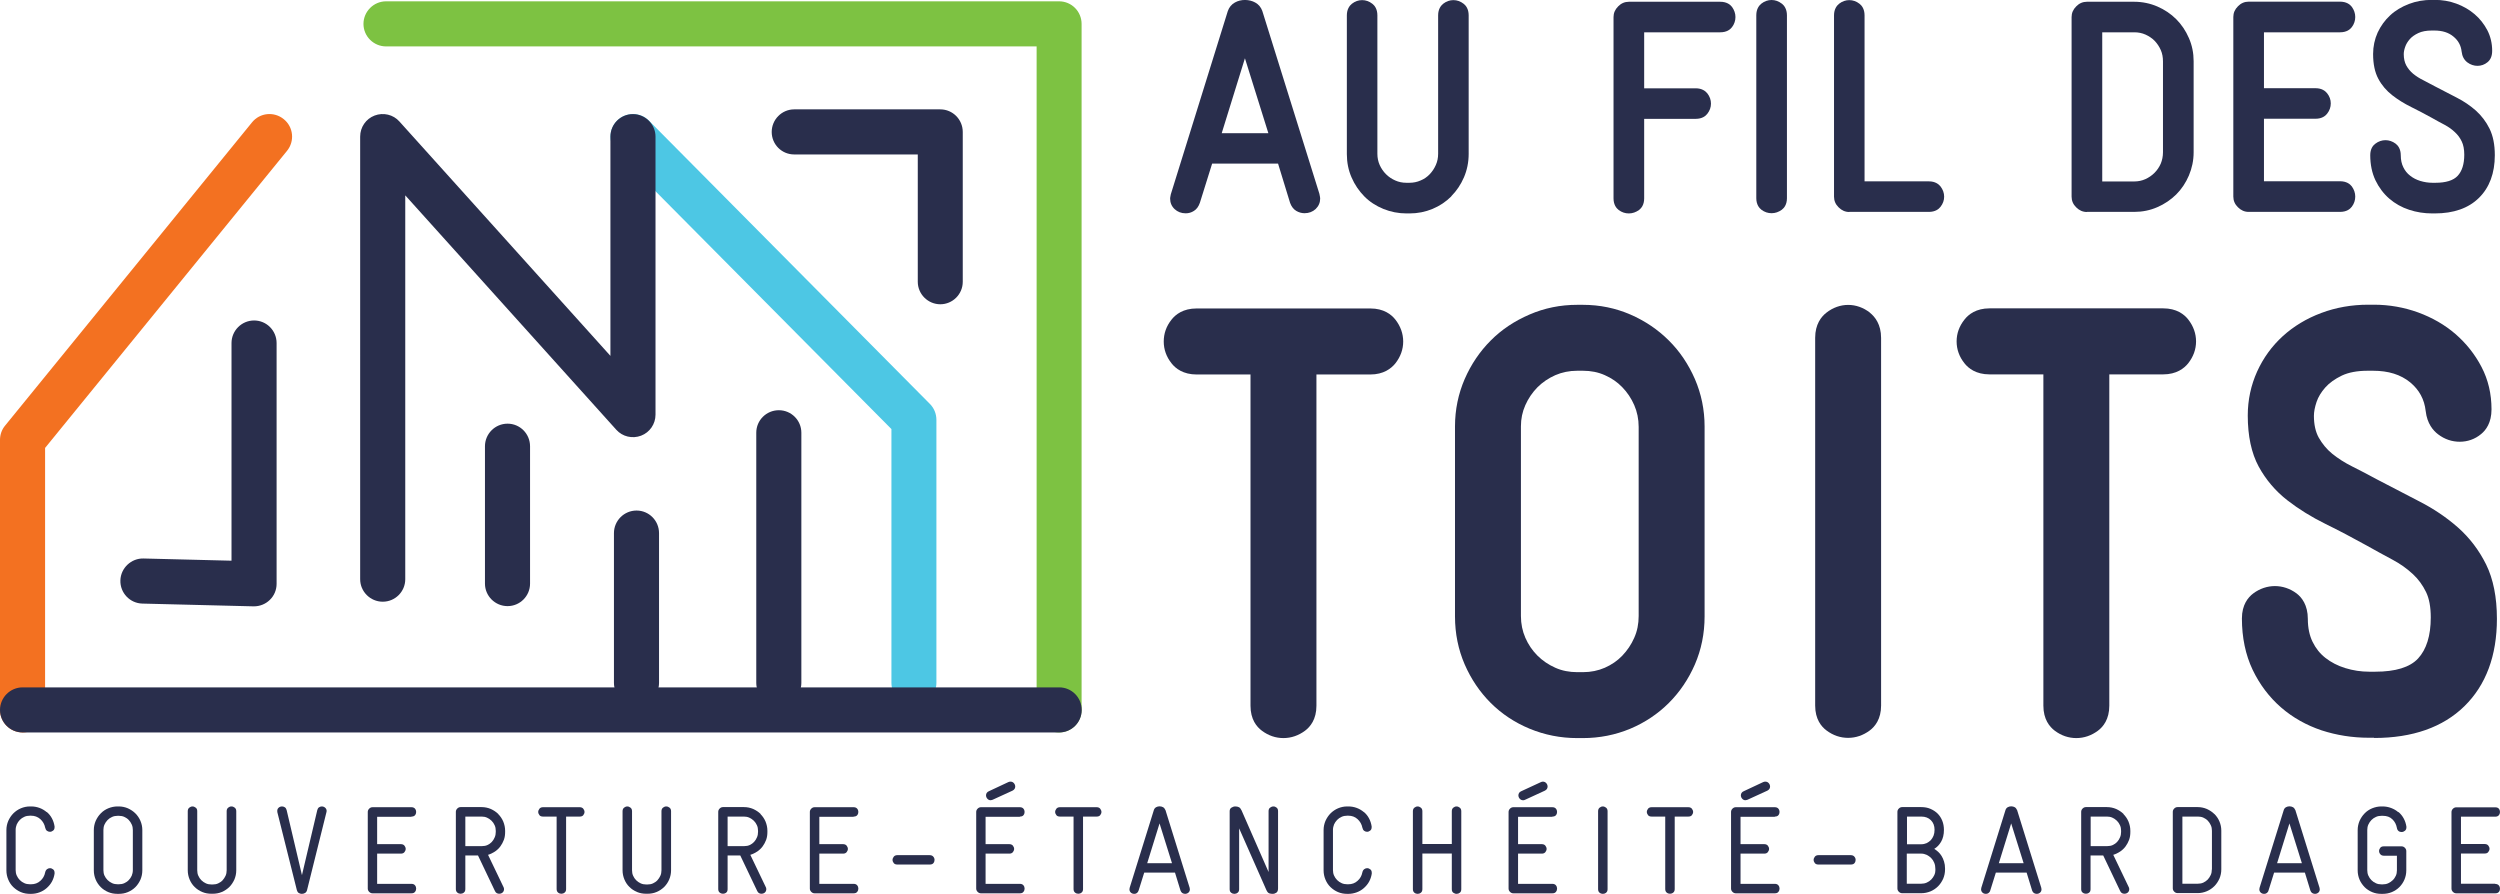
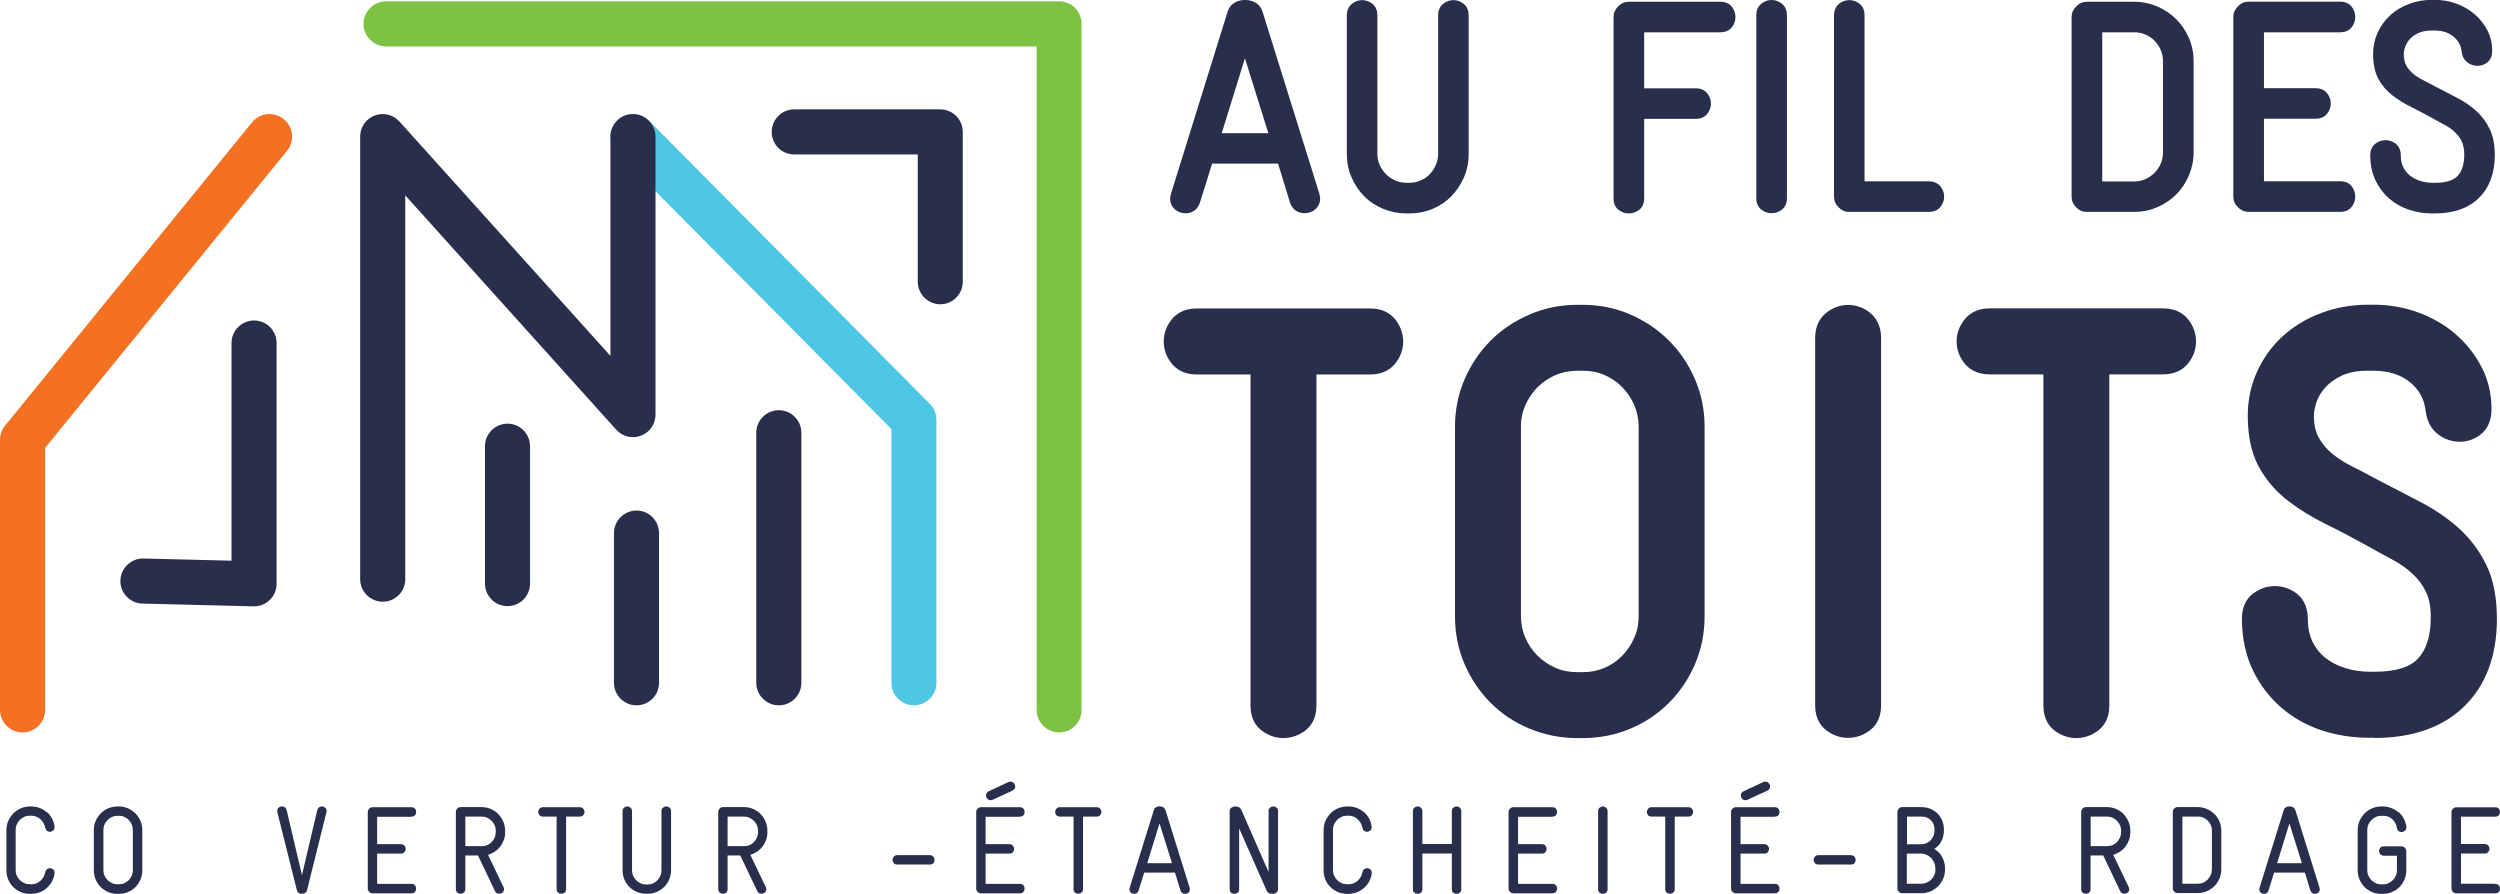
<svg xmlns="http://www.w3.org/2000/svg" id="Layer_2" viewBox="0 0 226.77 81.08">
  <defs>
    <style>.cls-1{fill:#292e4c;}.cls-2{fill:#4dc7e4;}.cls-3{fill:#f37121;}.cls-4{fill:#7dc242;}</style>
  </defs>
  <g id="Layer_1-2">
    <path class="cls-1" d="M4.24,73.67c-.19-.16-.4-.29-.64-.38-.24-.09-.5-.14-.77-.14h-.11c-.29,0-.57.06-.83.17-.26.11-.49.27-.68.46s-.34.42-.46.68c-.11.26-.17.54-.17.83v3.66c0,.3.06.58.17.84.11.26.26.49.46.68s.42.34.68.45c.26.11.54.16.83.16h.11c.26,0,.52-.05.76-.14.24-.09.46-.22.65-.39.19-.17.35-.36.47-.58.12-.22.2-.46.24-.72v-.08c0-.14-.04-.24-.13-.31-.09-.07-.18-.11-.29-.11-.09,0-.18.03-.26.09-.08.06-.14.15-.17.28-.06.32-.21.58-.44.78-.23.21-.51.31-.84.31h-.11c-.18,0-.35-.03-.5-.1-.16-.07-.29-.16-.41-.28-.12-.12-.21-.25-.28-.41-.07-.15-.1-.32-.1-.5v-3.65c0-.17.04-.34.1-.49.07-.15.16-.29.28-.41.12-.12.25-.21.41-.28.15-.07.32-.1.5-.1h.11c.32,0,.6.1.84.31.23.21.38.47.44.78.03.13.08.22.16.28.08.06.17.09.27.09.11,0,.2-.04.29-.11.09-.07.13-.17.13-.31v-.07c-.04-.26-.12-.51-.24-.73-.12-.23-.28-.42-.47-.58" />
    <path class="cls-1" d="M12.05,78.93c0,.18-.04.35-.1.5-.07.15-.16.29-.27.4-.11.12-.25.21-.4.28-.15.07-.32.1-.5.1h-.11c-.18,0-.35-.03-.5-.1-.15-.07-.29-.16-.41-.28-.12-.12-.21-.25-.28-.4-.07-.15-.1-.32-.1-.5v-3.65c0-.17.03-.34.1-.49.07-.15.16-.29.28-.41s.25-.21.41-.28.32-.1.5-.1h.11c.18,0,.35.03.5.1.15.07.29.16.4.28.11.12.2.25.27.41.07.15.1.32.1.5v3.64ZM12.28,73.78c-.19-.19-.42-.34-.68-.46-.26-.11-.54-.17-.83-.17h-.11c-.29,0-.57.06-.84.17-.26.11-.49.26-.68.46-.19.19-.34.42-.46.68-.11.26-.17.54-.17.83v3.66c0,.3.06.58.17.84.11.26.27.49.46.68.19.19.42.34.68.45.26.11.54.16.84.16h.11c.29,0,.57-.05.83-.16.26-.11.49-.26.68-.45.19-.19.34-.42.46-.68.11-.26.17-.54.17-.84v-3.66c0-.29-.06-.57-.17-.83-.11-.26-.27-.49-.46-.68" />
-     <path class="cls-1" d="M20.99,73.15c-.11,0-.2.04-.29.11-.09.07-.14.18-.14.32v5.36c0,.18-.03.35-.1.5-.07.15-.16.29-.27.41-.11.12-.25.21-.4.28-.15.07-.32.1-.5.1h-.11c-.18,0-.35-.03-.5-.1-.15-.07-.29-.16-.41-.28s-.21-.25-.28-.41c-.07-.15-.1-.32-.1-.5v-5.36c0-.14-.04-.25-.14-.32-.09-.07-.19-.11-.29-.11s-.2.04-.29.11c-.09.07-.14.18-.14.32v5.36c0,.3.06.58.17.84.11.26.26.49.46.68.19.19.42.34.68.45.26.11.54.16.84.16h.11c.29,0,.57-.05.83-.16.26-.11.48-.26.68-.45.19-.19.34-.42.46-.68.11-.26.17-.54.17-.84v-5.36c0-.14-.05-.25-.14-.32-.09-.07-.19-.11-.29-.11" />
    <path class="cls-1" d="M29.18,73.15c-.08,0-.16.03-.24.08s-.13.14-.16.25l-1.39,5.9-1.39-5.9c-.03-.11-.08-.2-.16-.25-.08-.05-.16-.08-.25-.08-.13,0-.23.04-.32.12s-.12.18-.12.3c0,.05,0,.09.01.11l1.77,7.07c.03.11.09.2.17.25.09.05.18.08.28.08.11,0,.2-.03.29-.08.09-.05.15-.14.18-.25l1.76-7.07.02-.11c0-.12-.04-.22-.13-.3-.09-.08-.19-.12-.32-.12" />
    <path class="cls-1" d="M37.32,74.07c.15,0,.26-.04.33-.13.07-.09.1-.19.1-.29s-.03-.2-.1-.29c-.07-.09-.18-.14-.33-.14h-3.53c-.11,0-.21.04-.3.13-.09.09-.13.19-.13.3v6.95c0,.11.04.21.13.3.09.09.19.13.3.13h3.53c.15,0,.26-.04.33-.14.07-.09.1-.19.1-.29s-.03-.2-.1-.29c-.07-.09-.18-.14-.33-.14h-3.11v-2.74h2.16c.14,0,.25-.05.32-.14.07-.09.11-.19.11-.29s-.04-.2-.11-.29c-.07-.09-.18-.14-.32-.14h-2.16v-2.48h3.11Z" />
    <path class="cls-1" d="M44.97,75.46c0,.18-.03.35-.1.5-.06.15-.15.29-.26.41-.11.12-.24.21-.39.28-.15.07-.32.1-.5.1h-1.51v-2.68h1.47c.18,0,.35.03.5.1.15.07.29.16.41.28.12.12.21.25.28.41.07.15.1.32.1.5v.1ZM45.2,73.84c-.19-.19-.42-.34-.68-.46-.26-.11-.54-.17-.84-.17h-1.9c-.11,0-.21.04-.3.13s-.13.19-.13.3v7.01c0,.14.05.25.14.32s.19.1.29.1.2-.03.29-.1c.09-.07.14-.17.14-.32v-3.05h1.15l1.54,3.23c.04.09.1.15.17.19.07.03.14.05.2.05.14,0,.24-.04.33-.12.08-.08.12-.18.12-.3,0-.07-.02-.14-.05-.19l-1.4-2.92c.23-.07.43-.17.63-.3.19-.13.36-.29.49-.47.13-.18.24-.38.32-.6.08-.22.11-.46.11-.71v-.1c0-.29-.06-.57-.17-.84-.11-.26-.27-.49-.46-.68" />
    <path class="cls-1" d="M52.59,73.22h-3.34c-.14,0-.25.05-.32.14-.07.09-.11.19-.11.29s.04.2.11.29c.07.09.18.13.32.13h1.24v6.58c0,.14.05.25.14.32.09.07.19.1.29.1s.2-.03.29-.1c.09-.07.14-.17.14-.32v-6.58h1.24c.14,0,.25-.04.32-.13.07-.09.11-.19.11-.29s-.04-.2-.11-.29c-.07-.09-.18-.14-.32-.14" />
    <path class="cls-1" d="M60.43,73.15c-.11,0-.2.04-.29.11-.09.07-.14.18-.14.32v5.36c0,.18-.03.35-.1.5-.07.15-.16.29-.27.41-.11.12-.25.21-.4.28-.15.07-.32.1-.5.1h-.11c-.18,0-.35-.03-.5-.1-.15-.07-.29-.16-.41-.28-.12-.12-.21-.25-.28-.41-.07-.15-.1-.32-.1-.5v-5.36c0-.14-.05-.25-.14-.32-.09-.07-.19-.11-.29-.11s-.2.04-.29.11c-.09.07-.14.18-.14.32v5.36c0,.3.06.58.17.84.11.26.26.49.46.68.19.19.42.34.68.45.26.11.54.16.84.16h.11c.29,0,.57-.05.83-.16.26-.11.48-.26.68-.45.19-.19.35-.42.46-.68.11-.26.17-.54.17-.84v-5.36c0-.14-.05-.25-.14-.32-.09-.07-.19-.11-.29-.11" />
    <path class="cls-1" d="M68.76,75.46c0,.18-.03.35-.1.5-.06.15-.15.29-.26.41-.11.12-.24.21-.39.28-.15.07-.32.1-.5.1h-1.51v-2.68h1.47c.18,0,.35.03.5.1s.29.16.41.28c.12.12.21.25.28.41.07.15.1.32.1.5v.1ZM69,73.84c-.19-.19-.42-.34-.68-.46-.26-.11-.54-.17-.84-.17h-1.9c-.11,0-.21.04-.3.13-.09.09-.13.19-.13.3v7.01c0,.14.05.25.14.32s.19.1.29.1.2-.03.29-.1.13-.17.13-.32v-3.05h1.15l1.54,3.23c.04.09.1.15.17.19.07.03.13.05.2.05.14,0,.24-.04.33-.12.08-.08.12-.18.12-.3,0-.07-.02-.14-.05-.19l-1.4-2.92c.23-.07.43-.17.63-.3.19-.13.36-.29.49-.47.13-.18.24-.38.32-.6.08-.22.11-.46.11-.71v-.1c0-.29-.06-.57-.17-.84-.11-.26-.27-.49-.46-.68" />
-     <path class="cls-1" d="M77.43,74.07c.15,0,.26-.04.33-.13.07-.09.1-.19.1-.29s-.03-.2-.1-.29c-.07-.09-.18-.14-.33-.14h-3.54c-.11,0-.21.04-.3.13-.09.09-.13.19-.13.3v6.95c0,.11.04.21.13.3.09.09.19.13.3.13h3.54c.15,0,.26-.04.33-.14.07-.09.1-.19.1-.29s-.03-.2-.1-.29c-.07-.09-.18-.14-.33-.14h-3.11v-2.74h2.16c.14,0,.25-.05.32-.14.07-.09.11-.19.11-.29s-.04-.2-.11-.29c-.07-.09-.18-.14-.32-.14h-2.16v-2.48h3.11Z" />
    <path class="cls-1" d="M84.33,77.57h-2.94c-.14,0-.25.05-.32.14-.07.09-.11.19-.11.29s.04.2.11.29c.07.09.18.13.32.13h2.95c.15,0,.26-.04.33-.13.07-.09.1-.19.1-.29s-.03-.2-.11-.29c-.07-.09-.18-.14-.33-.14" />
    <path class="cls-1" d="M92.51,74.07c.15,0,.26-.04.33-.13.07-.09.1-.19.1-.29s-.03-.2-.1-.29c-.07-.09-.18-.14-.33-.14h-3.53c-.11,0-.21.04-.3.13-.09.09-.13.19-.13.3v6.95c0,.11.04.21.13.3.09.09.19.13.3.13h3.53c.15,0,.26-.04.33-.14.07-.09.1-.19.1-.29s-.03-.2-.1-.29c-.07-.09-.18-.14-.33-.14h-3.11v-2.74h2.16c.14,0,.25-.05.32-.14.07-.09.11-.19.11-.29s-.04-.2-.11-.29c-.07-.09-.18-.14-.32-.14h-2.16v-2.48h3.11Z" />
    <path class="cls-1" d="M89.86,72.58c.06,0,.12-.01.19-.04l1.79-.82c.08-.04.14-.09.19-.16.04-.07.06-.14.06-.21,0-.11-.04-.22-.12-.31-.08-.09-.18-.14-.31-.14-.06,0-.12.01-.19.04l-1.77.83c-.09.04-.16.09-.2.16-.04.07-.06.14-.06.21,0,.11.04.22.12.31.08.09.18.14.31.14" />
    <path class="cls-1" d="M99.48,73.22h-3.34c-.14,0-.25.05-.32.14-.07.09-.11.19-.11.29s.04.2.11.29c.07.09.18.13.32.13h1.24v6.58c0,.14.05.25.14.32.09.07.19.1.29.1s.2-.03.29-.1c.09-.07.14-.17.14-.32v-6.58h1.24c.14,0,.25-.04.32-.13.07-.09.11-.19.11-.29s-.04-.2-.11-.29c-.07-.09-.18-.14-.32-.14" />
    <path class="cls-1" d="M104.06,78.3l1.12-3.61,1.13,3.61h-2.25ZM105.7,73.46c-.04-.1-.1-.18-.2-.24-.09-.05-.2-.08-.32-.08-.11,0-.22.03-.31.08-.09.05-.16.13-.2.24l-2.2,7.07c-.02.08-.02.12-.02.14,0,.11.04.21.12.29.08.08.19.12.32.12.08,0,.16-.02.23-.07.07-.05.12-.12.16-.23l.51-1.63h2.79l.5,1.63c.04.11.1.18.17.23.08.04.15.07.24.07.13,0,.23-.04.32-.12.08-.08.12-.17.12-.29,0-.01,0-.06-.02-.14l-2.2-7.07Z" />
    <path class="cls-1" d="M115.51,73.15c-.11,0-.21.04-.3.11-.1.07-.14.18-.14.32v5.52l-2.45-5.59c-.07-.15-.15-.25-.24-.29-.09-.05-.21-.07-.33-.07s-.24.04-.35.11c-.11.07-.16.18-.16.33v7.07c0,.14.04.25.14.32.09.07.19.1.29.1s.2-.03.29-.1c.09-.07.14-.17.14-.32v-5.52l2.46,5.57c.08.19.18.3.29.33.11.03.21.04.29.04.13,0,.24-.04.34-.11.1-.07.15-.2.15-.39v-7c0-.14-.04-.25-.13-.32-.09-.07-.18-.11-.29-.11" />
    <path class="cls-1" d="M123.72,73.67c-.19-.16-.4-.29-.64-.38-.24-.09-.5-.14-.77-.14h-.11c-.29,0-.57.06-.83.17-.26.11-.49.27-.68.46s-.34.42-.46.68c-.11.26-.17.54-.17.83v3.66c0,.3.06.58.17.84.11.26.26.49.46.68s.42.34.68.45c.26.11.54.16.83.16h.11c.26,0,.51-.05.76-.14.24-.09.46-.22.65-.39.19-.17.35-.36.47-.58.12-.22.2-.46.24-.72v-.08c0-.14-.04-.24-.13-.31-.09-.07-.18-.11-.29-.11-.09,0-.18.03-.26.09-.08.06-.14.15-.17.28-.06.32-.21.58-.44.78-.23.21-.51.31-.83.31h-.11c-.18,0-.35-.03-.5-.1-.16-.07-.29-.16-.41-.28-.12-.12-.21-.25-.28-.41-.07-.15-.1-.32-.1-.5v-3.65c0-.17.04-.34.1-.49.07-.15.16-.29.28-.41.12-.12.25-.21.41-.28.15-.07.32-.1.5-.1h.11c.32,0,.6.1.83.31.23.21.38.47.44.78.03.13.08.22.16.28.08.06.17.09.26.09.11,0,.2-.04.29-.11.09-.07.13-.17.13-.31v-.07c-.04-.26-.12-.51-.24-.73-.12-.23-.28-.42-.47-.58" />
    <path class="cls-1" d="M132.12,73.15c-.11,0-.2.04-.29.11-.09.07-.14.18-.14.32v2.98h-2.67v-2.98c0-.14-.05-.25-.14-.32-.09-.07-.19-.11-.29-.11s-.2.04-.29.11c-.09.07-.14.18-.14.32v7.08c0,.14.05.25.14.32.09.07.19.1.29.1s.2-.03.29-.1c.09-.07.14-.17.14-.32v-3.24h2.67v3.24c0,.15.05.26.14.32.09.06.19.1.29.1s.2-.03.29-.1c.09-.06.14-.17.14-.32v-7.08c0-.14-.05-.25-.14-.32-.09-.07-.19-.11-.29-.11" />
    <path class="cls-1" d="M140.81,74.07c.15,0,.26-.04.33-.13.07-.09.1-.19.1-.29s-.03-.2-.1-.29c-.07-.09-.18-.14-.33-.14h-3.54c-.11,0-.21.04-.3.13-.09.09-.13.19-.13.3v6.95c0,.11.04.21.13.3.09.09.19.13.3.13h3.54c.15,0,.26-.04.33-.14.07-.09.1-.19.1-.29s-.03-.2-.1-.29c-.07-.09-.18-.14-.33-.14h-3.11v-2.74h2.16c.14,0,.25-.05.32-.14.07-.09.11-.19.11-.29s-.04-.2-.11-.29c-.07-.09-.18-.14-.32-.14h-2.16v-2.48h3.11Z" />
-     <path class="cls-1" d="M138.35,72.54l1.78-.82c.08-.04.14-.09.19-.16.04-.07.06-.14.06-.21,0-.11-.04-.22-.12-.31-.08-.09-.18-.14-.31-.14-.06,0-.12.02-.19.05l-1.77.82c-.09.04-.16.09-.2.16-.04.07-.06.14-.06.21,0,.11.04.22.12.31s.18.14.31.14c.06,0,.12-.01.19-.05" />
    <path class="cls-1" d="M145.39,73.15c-.11,0-.2.04-.29.11-.09.07-.14.18-.14.32v7.08c0,.14.05.25.14.32.09.07.19.1.29.1s.2-.03.29-.1c.09-.07.14-.17.14-.32v-7.08c0-.14-.05-.25-.14-.32-.09-.07-.19-.11-.29-.11" />
    <path class="cls-1" d="M153.15,73.22h-3.34c-.14,0-.25.05-.32.14-.07.09-.11.19-.11.29s.04.2.11.29c.07.09.18.13.32.13h1.24v6.58c0,.14.05.25.14.32.09.07.19.1.29.1s.2-.03.29-.1c.09-.07.14-.17.14-.32v-6.58h1.24c.14,0,.25-.04.32-.13.07-.09.11-.19.11-.29s-.04-.2-.11-.29c-.07-.09-.18-.14-.32-.14" />
    <path class="cls-1" d="M160.99,74.07c.15,0,.26-.04.33-.13.07-.09.1-.19.1-.29s-.03-.2-.1-.29c-.07-.09-.18-.14-.33-.14h-3.54c-.11,0-.21.04-.3.13-.09.09-.13.19-.13.3v6.95c0,.11.04.21.13.3.09.09.19.13.3.13h3.54c.15,0,.26-.04.33-.14.07-.09.1-.19.1-.29s-.03-.2-.1-.29c-.07-.09-.18-.14-.33-.14h-3.11v-2.74h2.16c.14,0,.25-.05.32-.14.07-.09.11-.19.11-.29s-.04-.2-.11-.29c-.07-.09-.18-.14-.32-.14h-2.16v-2.48h3.11Z" />
    <path class="cls-1" d="M158.33,72.58c.06,0,.12-.01.19-.04l1.79-.82c.08-.04.14-.09.19-.16.04-.07.06-.14.06-.21,0-.11-.04-.22-.12-.31-.08-.09-.18-.14-.31-.14-.06,0-.12.01-.19.04l-1.77.83c-.09.04-.16.09-.2.16-.04.07-.06.14-.06.21,0,.11.04.22.12.31.08.09.18.14.31.14" />
    <path class="cls-1" d="M167.88,77.57h-2.94c-.14,0-.25.05-.32.14-.07.09-.11.19-.11.29s.04.2.11.29c.07.09.18.13.32.13h2.95c.15,0,.26-.04.33-.13.07-.09.1-.19.1-.29s-.03-.2-.11-.29c-.07-.09-.18-.14-.33-.14" />
    <path class="cls-1" d="M175.56,78.87c0,.18-.03.35-.1.5-.07.15-.16.29-.28.41-.12.12-.25.21-.41.28s-.32.1-.5.1h-1.31v-2.73h1.31c.17,0,.34.04.49.11.15.07.29.17.41.29.12.12.21.26.28.43.07.17.1.34.1.52v.1ZM172.97,74.07h1.31c.36,0,.65.11.87.33.22.22.33.51.33.87h0c0,.2-.03.37-.09.53-.06.16-.15.29-.25.41-.11.11-.24.2-.38.27-.14.06-.3.1-.47.1h-1.31v-2.5ZM176.12,77.65c-.09-.15-.19-.27-.31-.38-.12-.11-.24-.2-.36-.27.24-.14.45-.35.62-.64s.26-.65.26-1.08h0c0-.3-.05-.58-.15-.83-.1-.25-.24-.47-.42-.65-.18-.18-.4-.32-.65-.43-.25-.11-.53-.16-.83-.16h-1.74c-.11,0-.21.04-.3.13-.09.09-.13.19-.13.3v6.95c0,.11.04.21.13.3.09.09.19.13.3.13h1.74c.29,0,.57-.06.84-.17.26-.11.49-.27.68-.46.19-.19.34-.42.46-.68.11-.26.17-.54.17-.84v-.1c0-.23-.03-.43-.09-.62-.06-.19-.13-.36-.22-.5" />
-     <path class="cls-1" d="M181.31,78.3l1.12-3.61,1.13,3.61h-2.25ZM182.95,73.46c-.04-.1-.1-.18-.2-.24-.09-.05-.2-.08-.32-.08-.11,0-.22.03-.31.08-.09.05-.16.13-.2.24l-2.2,7.07c-.02.08-.02.12-.02.14,0,.11.04.21.12.29.08.08.19.12.32.12.08,0,.16-.02.23-.07.07-.05.13-.12.16-.23l.51-1.63h2.79l.5,1.63c.04.11.09.18.17.23.07.04.15.07.24.07.13,0,.23-.04.32-.12.08-.08.12-.17.12-.29,0-.01,0-.06-.02-.14l-2.2-7.07Z" />
    <path class="cls-1" d="M192.4,75.46c0,.18-.03.35-.1.5-.06.15-.15.29-.26.41-.11.12-.24.21-.39.28-.15.07-.32.1-.5.1h-1.51v-2.68h1.47c.18,0,.35.03.5.1s.29.16.41.28c.12.12.21.25.28.41.07.15.1.32.1.5v.1ZM192.63,73.84c-.19-.19-.42-.34-.68-.46-.26-.11-.54-.17-.84-.17h-1.9c-.11,0-.21.04-.3.13-.09.09-.13.19-.13.3v7.01c0,.14.04.25.14.32.09.07.19.1.29.1s.2-.03.29-.1.13-.17.13-.32v-3.05h1.15l1.54,3.23c.04.09.1.15.17.19.07.03.13.05.2.05.14,0,.24-.04.33-.12.08-.08.12-.18.12-.3,0-.07-.02-.14-.05-.19l-1.4-2.92c.23-.07.43-.17.63-.3.19-.13.36-.29.49-.47.13-.18.24-.38.32-.6.08-.22.11-.46.11-.71v-.1c0-.29-.06-.57-.17-.84-.11-.26-.27-.49-.46-.68" />
    <path class="cls-1" d="M200.63,78.87c0,.18-.03.35-.1.5-.07.15-.16.29-.27.41-.12.12-.25.21-.4.28-.15.07-.32.1-.5.1h-1.4v-6.09h1.41c.18,0,.35.03.5.1.15.07.29.16.4.28.11.12.2.25.27.41.07.15.1.32.1.5v3.51ZM200.86,73.84c-.19-.19-.42-.34-.68-.46-.26-.11-.54-.17-.83-.17h-1.83c-.11,0-.21.04-.3.13-.09.09-.13.19-.13.3v6.94c0,.11.04.21.13.3.09.09.19.13.3.13h1.83c.29,0,.57-.06.83-.17.26-.11.49-.27.68-.46.19-.19.34-.42.46-.68.11-.26.17-.54.17-.84v-3.52c0-.29-.06-.57-.17-.83-.11-.26-.27-.49-.46-.68" />
    <path class="cls-1" d="M206.55,78.3l1.12-3.61,1.13,3.61h-2.25ZM208.19,73.46c-.04-.1-.1-.18-.2-.24-.09-.05-.2-.08-.32-.08-.11,0-.22.03-.31.08-.09.05-.16.13-.2.24l-2.2,7.07c-.02.08-.02.12-.02.14,0,.11.04.21.12.29.08.08.19.12.32.12.08,0,.16-.02.23-.07.07-.05.13-.12.16-.23l.51-1.63h2.79l.5,1.63c.04.11.09.18.17.23.07.04.15.07.24.07.13,0,.23-.04.32-.12.08-.08.12-.17.12-.29,0-.01,0-.06-.02-.14l-2.2-7.07Z" />
    <path class="cls-1" d="M217.54,73.67c-.19-.17-.41-.29-.65-.38-.24-.09-.5-.14-.77-.14h-.11c-.29,0-.57.06-.84.17-.26.11-.49.26-.68.46-.19.19-.34.42-.46.68-.11.26-.17.54-.17.84v3.65c0,.3.06.58.17.84.11.26.27.48.46.68.19.19.42.34.68.45.26.11.54.16.84.16h.11c.29,0,.57-.05.84-.16.26-.11.49-.26.68-.45.19-.19.35-.42.46-.68.11-.26.17-.54.17-.84v-1.75c0-.11-.04-.21-.13-.3-.09-.09-.19-.13-.3-.13h-1.61c-.14,0-.25.04-.32.13-.07.09-.11.19-.11.29s.03.2.11.29c.07.09.18.14.32.14h1.19v1.32c0,.18-.03.35-.1.5-.07.15-.16.29-.28.4s-.25.21-.41.28c-.15.07-.32.1-.5.1h-.11c-.18,0-.35-.03-.5-.1-.16-.07-.29-.16-.41-.28-.12-.12-.21-.25-.28-.41-.07-.15-.1-.32-.1-.5v-3.65c0-.17.03-.34.1-.49.07-.15.16-.29.28-.41.12-.12.25-.21.41-.28.15-.07.32-.1.5-.1h.11c.37,0,.66.1.88.32.22.21.35.47.41.79.02.13.08.22.16.28s.17.08.27.08c.11,0,.2-.04.29-.11.09-.07.14-.17.14-.31v-.07c-.04-.26-.12-.51-.24-.73-.12-.23-.28-.42-.47-.59" />
    <path class="cls-1" d="M226.34,80.16h-3.11v-2.74h2.16c.14,0,.25-.04.32-.14.07-.09.11-.19.11-.29s-.04-.2-.11-.29c-.07-.09-.18-.14-.32-.14h-2.16v-2.48h3.11c.15,0,.26-.05.33-.14.07-.09.1-.19.1-.29s-.03-.2-.1-.29c-.07-.09-.18-.13-.33-.13h-3.54c-.11,0-.21.04-.3.13-.09.09-.13.19-.13.3v6.94c0,.11.04.21.13.3.09.09.19.13.3.13h3.54c.15,0,.26-.04.33-.13.07-.09.1-.19.1-.29s-.03-.2-.1-.29c-.07-.09-.18-.14-.33-.14" />
    <path class="cls-1" d="M112.92,5.27l2.13,6.81h-4.23l2.11-6.81ZM107.55,19.35c.27,0,.52-.07.75-.22.24-.15.42-.39.54-.74l1.11-3.55h5.98l1.09,3.56c.12.33.31.58.56.73.24.14.49.21.75.21.4,0,.74-.13,1.01-.38.27-.26.41-.58.41-.95,0-.06-.01-.14-.07-.43L114.5.99c-.12-.33-.33-.59-.64-.76-.54-.3-1.29-.32-1.85,0-.3.17-.52.43-.64.78l-5.17,16.62c-.06.28-.06.35-.06.39,0,.37.14.7.41.95.27.25.6.38,1.01.38" />
    <path class="cls-1" d="M131.64,17.8c.48-.48.87-1.06,1.15-1.71h0c.28-.65.43-1.37.43-2.13V1.39c0-.57-.25-.89-.46-1.05-.56-.44-1.29-.44-1.85,0-.21.17-.46.49-.46,1.05v12.56c0,.37-.07.71-.21,1.02-.14.32-.33.6-.56.84-.23.24-.5.43-.82.56-.31.14-.66.21-1.02.21h-.26c-.37,0-.71-.07-1.02-.21-.32-.14-.6-.33-.84-.57-.24-.24-.43-.52-.57-.83-.14-.31-.21-.65-.21-1.02V1.39c0-.57-.25-.89-.46-1.05-.56-.44-1.29-.44-1.85,0-.21.17-.46.49-.46,1.05v12.58c0,.76.14,1.47.43,2.13.28.65.67,1.22,1.15,1.71.48.49,1.07.87,1.73,1.14.66.27,1.37.41,2.11.41h.26c.74,0,1.44-.14,2.09-.41.65-.27,1.23-.66,1.71-1.14" />
    <path class="cls-1" d="M157.42,1.55c0-.33-.11-.64-.31-.92-.16-.21-.48-.47-1.07-.47h-8.29c-.37,0-.7.14-.97.42-.28.28-.42.6-.42.97v16.45c0,.57.26.89.47,1.05.28.21.59.31.92.31s.64-.11.92-.31c.21-.16.47-.47.47-1.05v-7.22h4.68c.57,0,.89-.25,1.05-.46.22-.28.33-.59.33-.92s-.11-.65-.33-.93c-.17-.21-.49-.46-1.05-.46h-4.68V2.93h6.9c.6,0,.91-.26,1.07-.47.21-.28.31-.59.31-.92" />
    <path class="cls-1" d="M161.62.33c-.56-.44-1.29-.44-1.85,0-.21.17-.46.49-.46,1.05v16.6c0,.57.26.89.47,1.05.28.21.59.31.92.31s.64-.11.92-.31h0c.21-.16.47-.47.47-1.05V1.39c0-.57-.25-.89-.46-1.06" />
    <path class="cls-1" d="M167.74,19.22h7.23c.57,0,.89-.25,1.05-.46.22-.28.33-.59.33-.92s-.11-.64-.33-.93c-.17-.21-.49-.46-1.05-.46h-5.84V1.39c0-.57-.25-.89-.46-1.05-.56-.44-1.29-.44-1.85,0-.21.17-.46.49-.46,1.05v16.45c0,.37.14.7.42.97.28.28.6.42.97.42" />
    <path class="cls-1" d="M190.68,2.93h2.92c.37,0,.71.07,1.02.21.31.14.59.33.82.56.23.24.42.52.56.84.14.31.2.66.2,1.03v8.24c0,.37-.07.71-.2,1.03-.14.32-.33.6-.57.84-.24.24-.52.43-.83.57-.31.14-.65.21-1.02.21h-2.89V2.93ZM189.3,19.22h4.29c.74,0,1.44-.14,2.1-.43.65-.28,1.22-.67,1.71-1.15.48-.48.87-1.06,1.15-1.72.28-.66.43-1.37.43-2.11V5.55c0-.74-.14-1.44-.43-2.1-.28-.65-.67-1.23-1.15-1.71-.48-.48-1.06-.87-1.71-1.15-.65-.28-1.36-.43-2.1-.43h-4.29c-.37,0-.7.14-.97.42-.28.28-.42.6-.42.97v16.29c0,.37.14.7.42.97.28.28.6.42.97.42" />
    <path class="cls-1" d="M212.26,19.22c.6,0,.91-.26,1.07-.47.21-.28.31-.59.31-.92s-.11-.64-.31-.92c-.16-.21-.48-.47-1.07-.47h-6.9v-5.67h4.68c.57,0,.89-.25,1.05-.46.22-.28.33-.59.33-.93s-.11-.64-.33-.92c-.17-.21-.48-.46-1.05-.46h-4.68V2.93h6.9c.6,0,.91-.26,1.07-.47.21-.28.31-.59.31-.92s-.11-.64-.31-.92c-.16-.21-.48-.47-1.07-.47h-8.29c-.37,0-.7.14-.97.42-.28.28-.42.6-.42.97v16.29c0,.37.14.7.42.97.28.28.6.42.97.42h8.29Z" />
    <path class="cls-1" d="M220.92,16.58h-.27c-.38,0-.76-.06-1.12-.17-.35-.11-.66-.27-.92-.48-.26-.2-.46-.45-.61-.76-.15-.3-.23-.66-.23-1.07,0-.6-.26-.91-.47-1.07-.56-.42-1.28-.42-1.83,0-.22.16-.47.47-.47,1.05,0,.85.16,1.61.47,2.27.31.65.74,1.22,1.26,1.67.52.45,1.13.79,1.8,1.01.66.22,1.37.33,2.09.33h.24c1.7,0,3.05-.47,4-1.41.95-.93,1.44-2.24,1.44-3.87,0-.96-.16-1.76-.48-2.41-.31-.63-.73-1.18-1.24-1.64-.5-.44-1.08-.84-1.73-1.17-.62-.32-1.26-.65-1.93-1-.36-.2-.73-.39-1.1-.58-.35-.17-.66-.37-.93-.59-.25-.21-.46-.46-.62-.75-.15-.28-.23-.62-.23-1.03,0-.19.04-.41.13-.66.08-.24.22-.47.41-.69.19-.22.46-.41.78-.56.32-.15.73-.23,1.21-.23h.24c.73,0,1.3.18,1.74.55.44.36.68.81.74,1.36.05.43.22.75.52.98.56.42,1.3.42,1.82-.01.29-.23.43-.58.43-1.04,0-.68-.15-1.31-.44-1.87-.29-.55-.67-1.04-1.15-1.45-.48-.41-1.03-.73-1.66-.96-.62-.23-1.28-.34-1.96-.34h-.26c-.73,0-1.43.12-2.08.37-.65.25-1.23.59-1.7,1.03-.48.44-.86.97-1.14,1.57-.27.6-.41,1.26-.41,1.94,0,.91.16,1.67.48,2.26.31.58.74,1.08,1.27,1.49.5.39,1.08.75,1.71,1.06.6.3,1.22.62,1.85.97.41.23.8.45,1.19.65.35.19.66.41.92.66.26.24.47.52.62.84.15.31.23.71.23,1.2,0,.85-.2,1.49-.6,1.92-.39.42-1.07.63-2.01.63" />
    <path class="cls-1" d="M124.29,27.98h-15.75c-1.22,0-1.91.55-2.27,1.01-.48.6-.71,1.27-.71,1.99s.24,1.39.71,1.98c.36.46,1.05,1.01,2.28,1.01h4.88v30.05c0,1.24.56,1.91,1.03,2.26.6.45,1.26.67,1.96.67s1.37-.23,1.96-.67c.47-.35,1.03-1.03,1.03-2.26v-30.05h4.88c1.22,0,1.91-.55,2.28-1.01.47-.6.71-1.27.71-1.98s-.24-1.39-.71-1.99c-.36-.46-1.05-1.01-2.27-1.01" />
    <path class="cls-1" d="M148.64,55.88c0,.71-.13,1.37-.4,1.97-.27.62-.64,1.16-1.09,1.63-.44.46-.97.82-1.58,1.09-.6.26-1.26.4-1.98.4h-.53c-.71,0-1.38-.13-1.98-.4-.61-.27-1.16-.64-1.62-1.1-.46-.46-.83-1-1.1-1.62-.26-.6-.4-1.26-.4-1.97v-17.21c0-.68.13-1.31.4-1.92.27-.61.64-1.15,1.1-1.62.46-.46,1.01-.83,1.62-1.1.6-.26,1.27-.4,1.98-.4h.53c.71,0,1.38.13,1.98.4.61.27,1.14.63,1.58,1.09.45.46.82,1.01,1.09,1.63.26.6.4,1.26.4,1.97v17.15ZM151.38,30.89c-.99-.99-2.16-1.78-3.49-2.36-1.34-.58-2.79-.88-4.3-.88h-.53c-1.51,0-2.96.29-4.32.88-1.35.58-2.54,1.37-3.52,2.36-.99.99-1.78,2.16-2.36,3.49-.58,1.34-.88,2.79-.88,4.3v17.24c0,1.55.3,3.01.88,4.35.58,1.33,1.37,2.5,2.36,3.49.99.99,2.18,1.78,3.53,2.34,1.35.56,2.8.85,4.31.85h.53c1.5,0,2.95-.29,4.29-.85,1.33-.56,2.51-1.35,3.5-2.34.99-.99,1.78-2.16,2.36-3.49.58-1.34.88-2.8.88-4.35v-17.24c0-1.51-.3-2.96-.88-4.3-.58-1.33-1.37-2.51-2.36-3.49" />
    <path class="cls-1" d="M169.63,28.37c-1.2-.95-2.77-.95-3.97,0-.46.36-1.01,1.05-1.01,2.27v33.36c0,1.24.56,1.91,1.03,2.26.6.45,1.26.67,1.96.67s1.37-.23,1.96-.67c.47-.35,1.03-1.03,1.03-2.26V30.65c0-1.22-.55-1.91-1.01-2.28" />
    <path class="cls-1" d="M198.49,32.95c.47-.6.71-1.27.71-1.98s-.24-1.39-.71-1.99c-.36-.46-1.05-1.01-2.27-1.01h-15.75c-1.22,0-1.91.55-2.27,1.01-.48.6-.72,1.27-.72,1.99s.24,1.39.71,1.98c.36.46,1.05,1.01,2.28,1.01h4.88v30.05c0,1.24.56,1.91,1.03,2.27.6.45,1.26.67,1.96.67s1.37-.23,1.96-.67c.47-.35,1.03-1.03,1.03-2.27v-30.05h4.88c1.22,0,1.91-.55,2.28-1.01" />
    <path class="cls-1" d="M215.36,66.94c3.47,0,6.23-.97,8.18-2.88,1.96-1.92,2.95-4.59,2.95-7.93,0-1.95-.33-3.61-.98-4.93-.64-1.29-1.5-2.42-2.55-3.35-1.02-.9-2.2-1.7-3.51-2.37-1.24-.64-2.54-1.31-3.87-2.01-.72-.39-1.47-.79-2.22-1.16-.68-.34-1.29-.73-1.82-1.16-.49-.4-.89-.89-1.21-1.45-.29-.52-.44-1.19-.44-1.98,0-.36.08-.78.24-1.26.15-.45.42-.89.79-1.31.37-.42.88-.78,1.5-1.08.61-.29,1.4-.44,2.35-.44h.48c1.41,0,2.51.35,3.37,1.05.83.69,1.29,1.54,1.41,2.61.13,1.14.68,1.77,1.13,2.11.59.45,1.26.67,1.96.67s1.38-.23,1.94-.7c.43-.35.94-1.02.94-2.24,0-1.39-.3-2.69-.91-3.85-.59-1.13-1.38-2.13-2.36-2.98-.97-.84-2.11-1.49-3.39-1.96-1.27-.46-2.62-.7-4-.7h-.53c-1.49,0-2.92.25-4.25.75-1.34.5-2.51,1.21-3.49,2.1-.99.9-1.77,1.98-2.33,3.21-.56,1.24-.85,2.58-.85,3.99,0,1.85.33,3.41.99,4.63.65,1.19,1.52,2.22,2.6,3.06,1.03.8,2.19,1.52,3.47,2.15,1.21.59,2.45,1.25,3.7,1.94.82.46,1.62.9,2.39,1.31.68.36,1.29.8,1.82,1.29.5.46.9,1.01,1.2,1.63.29.59.43,1.37.43,2.31,0,1.65-.39,2.9-1.15,3.72-.74.8-2.05,1.2-3.89,1.2h-.53c-.75,0-1.48-.11-2.19-.33-.68-.21-1.28-.52-1.79-.92-.5-.39-.88-.87-1.17-1.46-.28-.57-.43-1.27-.43-2.07,0-1.28-.56-1.97-1.02-2.32-1.19-.89-2.74-.89-3.93,0-.47.35-1.03,1.03-1.03,2.27,0,1.73.33,3.3.97,4.65.64,1.34,1.51,2.49,2.58,3.42,1.07.93,2.31,1.62,3.68,2.08,1.35.44,2.79.67,4.27.67h.48Z" />
    <path class="cls-4" d="M96.08,66.44c-1.13,0-2.05-.92-2.05-2.04V4.21h-59.01c-1.13,0-2.05-.92-2.05-2.04s.92-2.05,2.05-2.05h61.05c1.13,0,2.04.92,2.04,2.05v62.23c0,1.13-.92,2.04-2.04,2.04" />
    <path class="cls-3" d="M2.05,66.44C.92,66.44,0,65.52,0,64.39v-24.49c0-.47.16-.93.46-1.29L22.86,11.1c.71-.88,2-1.01,2.88-.29.88.71,1.01,2,.29,2.88L4.09,40.63v23.77c0,1.13-.92,2.04-2.04,2.04" />
    <path class="cls-1" d="M57.74,63.98c-1.13,0-2.05-.92-2.05-2.04v-13.58c0-1.13.92-2.05,2.05-2.05s2.04.92,2.04,2.05v13.58c0,1.13-.92,2.04-2.04,2.04" />
    <path class="cls-1" d="M70.65,63.98c-1.13,0-2.05-.92-2.05-2.04v-22.69c0-1.13.92-2.04,2.05-2.04s2.04.92,2.04,2.04v22.69c0,1.13-.92,2.04-2.04,2.04" />
    <path class="cls-1" d="M23.03,55s-.03,0-.05,0l-10.07-.25c-1.13-.03-2.02-.97-1.99-2.1.03-1.13.99-2.02,2.1-1.99l7.98.2v-19.74c0-1.13.92-2.05,2.05-2.05s2.04.92,2.04,2.05v21.84c0,.55-.22,1.08-.62,1.46-.38.37-.89.58-1.43.58" />
    <path class="cls-2" d="M82.91,63.98c-1.13,0-2.05-.92-2.05-2.04v-23.02l-24.89-25.09c-.79-.8-.79-2.1.01-2.89.8-.79,2.1-.79,2.89.01l25.48,25.69c.38.38.59.9.59,1.44v23.86c0,1.13-.92,2.04-2.04,2.04" />
    <path class="cls-1" d="M46.04,54.98c-1.13,0-2.05-.92-2.05-2.04v-12.46c0-1.13.92-2.05,2.05-2.05s2.04.92,2.04,2.05v12.46c0,1.13-.92,2.04-2.04,2.04" />
    <path class="cls-1" d="M85.3,27.6c-1.13,0-2.05-.92-2.05-2.04v-11.55h-11.21c-1.13,0-2.04-.91-2.04-2.04s.92-2.05,2.04-2.05h13.25c1.13,0,2.04.92,2.04,2.05v13.59c0,1.13-.92,2.04-2.04,2.04" />
-     <path class="cls-1" d="M96.08,66.44H2.05c-1.13,0-2.05-.92-2.05-2.04s.92-2.05,2.05-2.05h94.03c1.13,0,2.04.92,2.04,2.05s-.92,2.04-2.04,2.04" />
    <path class="cls-1" d="M34.72,54.58c-1.13,0-2.05-.92-2.05-2.04V12.39c0-.85.52-1.61,1.31-1.91.79-.3,1.69-.09,2.25.54l19.14,21.26V12.39c0-1.13.92-2.04,2.04-2.04s2.05.92,2.05,2.04v25.22c0,.85-.52,1.61-1.31,1.91-.79.3-1.69.09-2.25-.54l-19.14-21.26v34.82c0,1.13-.92,2.04-2.04,2.04" />
  </g>
</svg>